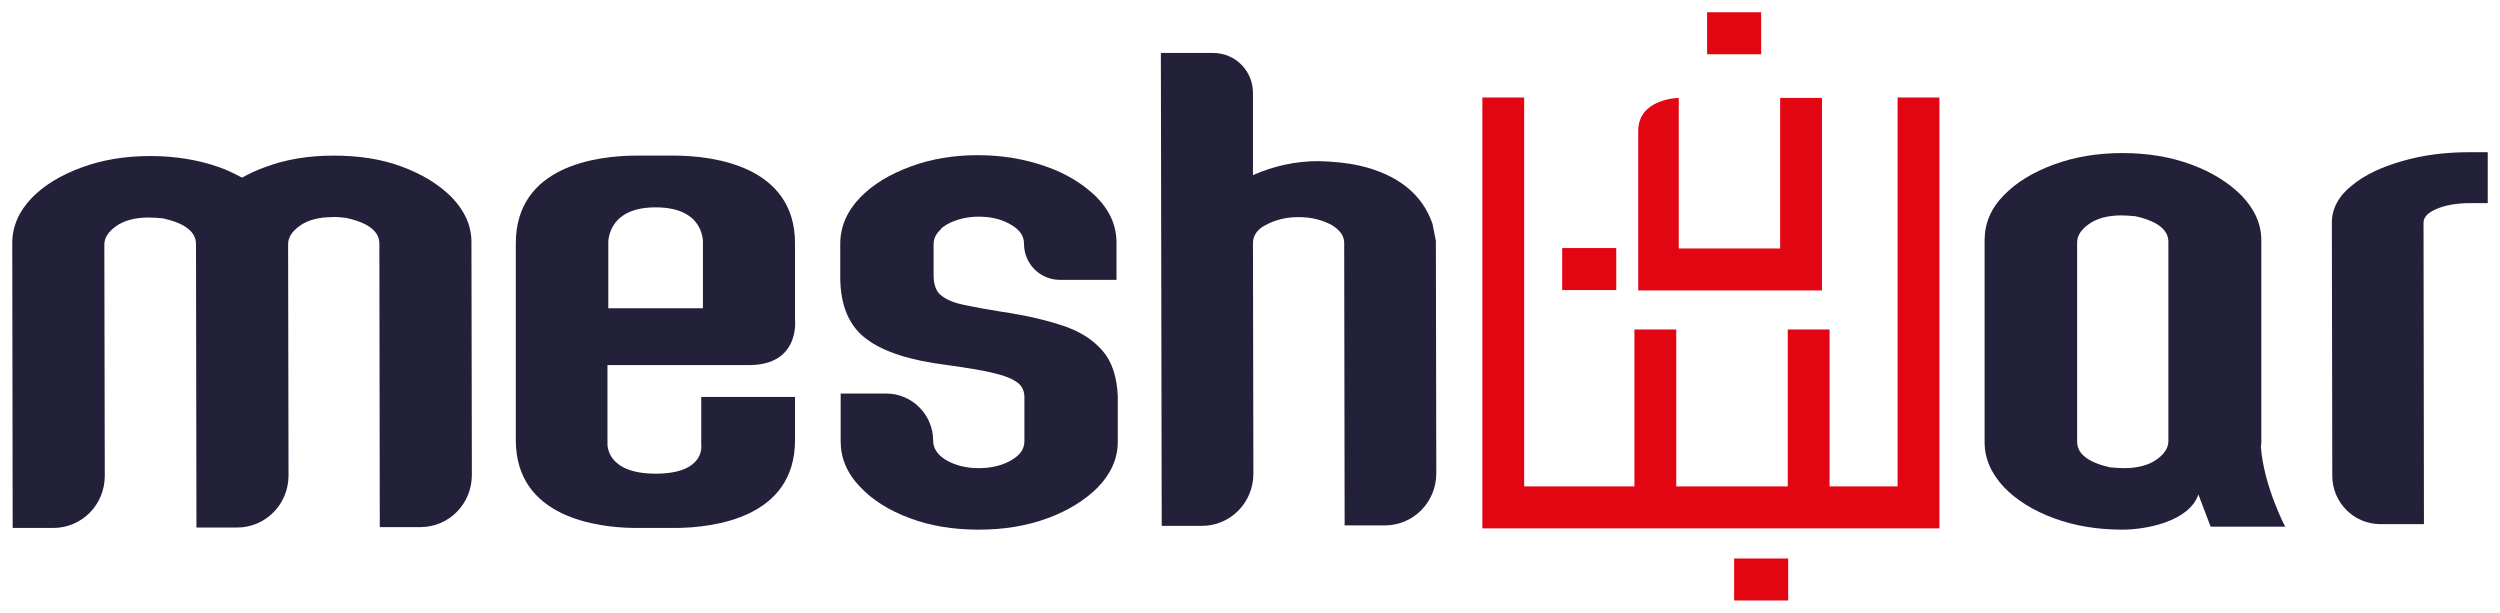
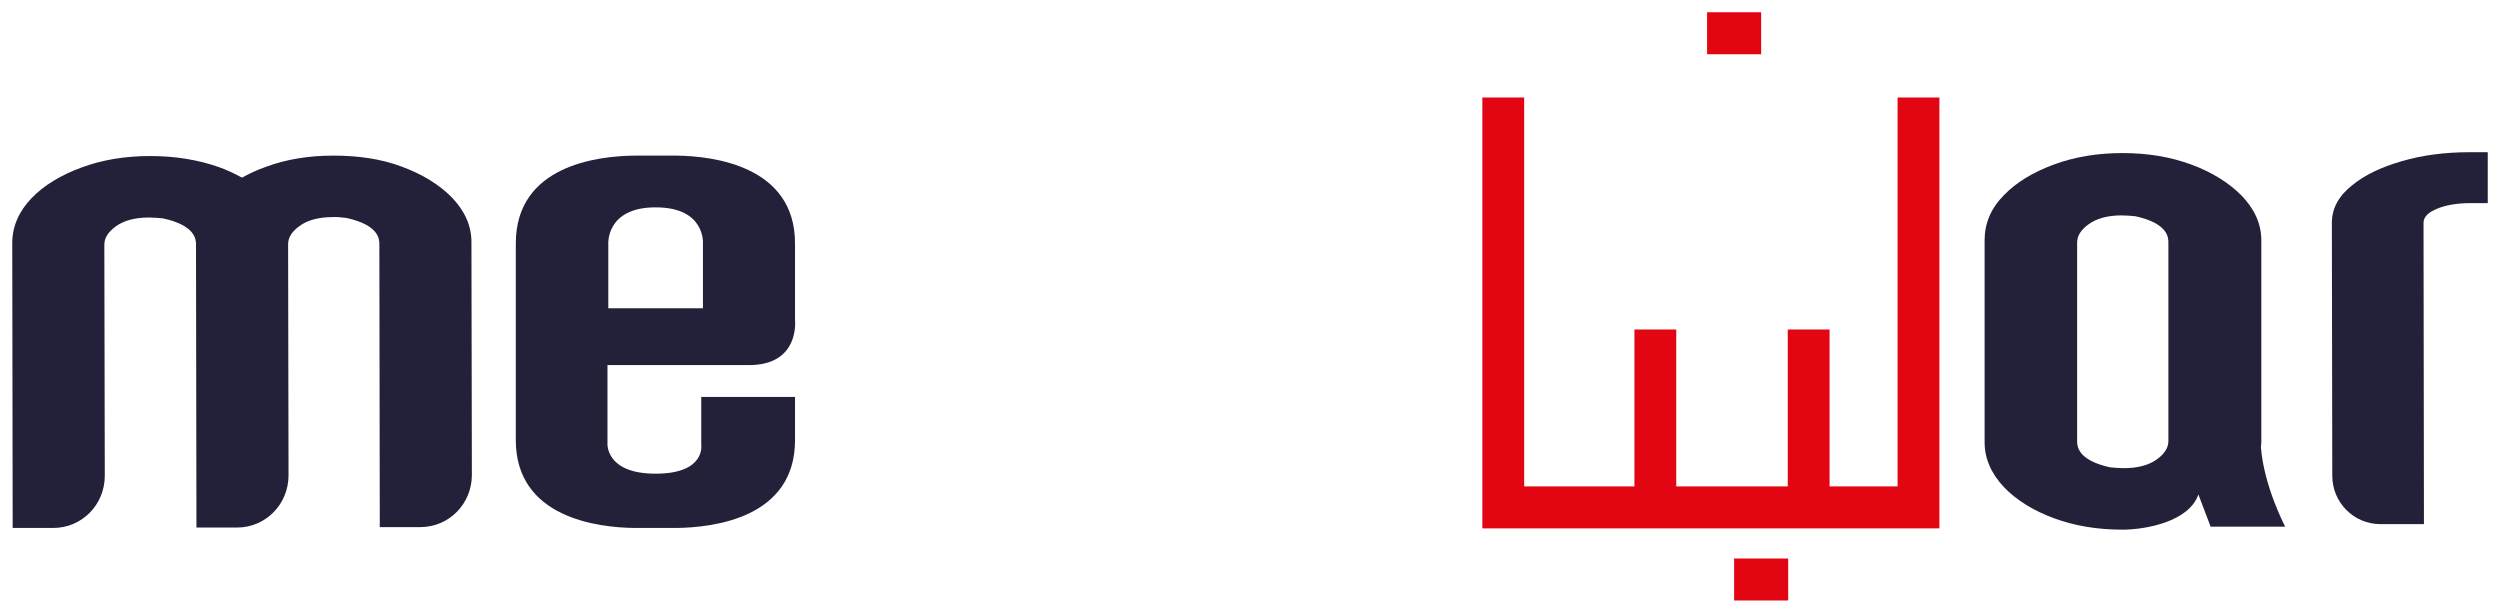
<svg xmlns="http://www.w3.org/2000/svg" width="102" height="25" viewBox="0 0 102 25" fill="none">
  <path d="M18.425 8.044C17.908 7.525 17.236 7.11 16.391 6.798C15.564 6.487 14.633 6.349 13.599 6.349C12.582 6.349 11.651 6.504 10.824 6.816C10.479 6.937 10.152 7.093 9.876 7.248C9.583 7.093 9.273 6.937 8.928 6.816C8.084 6.522 7.153 6.366 6.136 6.366H6.119C5.102 6.366 4.171 6.522 3.327 6.833C2.482 7.145 1.793 7.56 1.293 8.079C0.776 8.615 0.5 9.238 0.5 9.913L0.517 21.541H2.172C3.344 21.541 4.275 20.589 4.275 19.413L4.257 9.982C4.257 9.705 4.412 9.463 4.723 9.238C5.05 8.996 5.516 8.875 6.067 8.875H6.084C6.274 8.875 6.463 8.892 6.653 8.91C7.997 9.204 7.997 9.792 7.997 9.982L8.015 21.524H9.669C10.841 21.524 11.772 20.572 11.772 19.395L11.755 9.965C11.755 9.688 11.91 9.446 12.22 9.221C12.548 8.979 13.013 8.858 13.565 8.858C13.737 8.84 13.944 8.875 14.133 8.892C15.478 9.186 15.478 9.775 15.478 9.965L15.495 21.506H17.149C18.322 21.506 19.252 20.555 19.252 19.378L19.235 9.879C19.235 9.204 18.959 8.598 18.425 8.044Z" fill="#222139" />
-   <path d="M44.968 14.291C44.571 13.841 44.02 13.495 43.313 13.27C42.624 13.045 41.796 12.855 40.848 12.716C40.211 12.613 39.728 12.526 39.418 12.457C38.952 12.37 38.608 12.232 38.384 12.041C38.194 11.886 38.091 11.609 38.091 11.228V9.965C38.091 9.723 38.194 9.532 38.384 9.359L38.418 9.307C38.418 9.307 38.47 9.256 38.642 9.152C39.021 8.944 39.469 8.84 39.935 8.84C40.469 8.84 40.917 8.961 41.279 9.186C41.624 9.394 41.779 9.636 41.779 9.948C41.779 10.761 42.434 11.418 43.244 11.418H45.554V9.913C45.554 9.204 45.278 8.581 44.726 8.027C44.192 7.508 43.503 7.075 42.641 6.781C41.796 6.487 40.883 6.331 39.9 6.331H39.883C38.901 6.331 37.97 6.487 37.143 6.798C36.298 7.11 35.609 7.525 35.092 8.062C34.557 8.615 34.282 9.256 34.282 9.948V11.297C34.282 12.457 34.644 13.322 35.367 13.841C36.057 14.36 37.143 14.706 38.659 14.896C39.521 15.018 40.176 15.121 40.624 15.243C41.055 15.346 41.365 15.485 41.555 15.641C41.71 15.779 41.796 15.969 41.796 16.212V17.994C41.796 18.305 41.641 18.548 41.296 18.755C40.934 18.98 40.469 19.101 39.935 19.101C39.401 19.101 38.952 18.98 38.573 18.755C38.246 18.548 38.073 18.288 38.073 17.977C38.073 16.921 37.212 16.056 36.16 16.056H34.299V18.011C34.299 18.686 34.557 19.309 35.092 19.863C35.592 20.399 36.281 20.832 37.125 21.143C37.953 21.455 38.901 21.61 39.918 21.61H39.935C40.952 21.61 41.9 21.455 42.744 21.143C43.589 20.832 44.278 20.399 44.795 19.88C45.33 19.326 45.605 18.703 45.605 18.029V16.16C45.571 15.364 45.364 14.741 44.968 14.291Z" fill="#222139" />
-   <path d="M58.446 9.134C58.032 7.923 57.032 7.127 55.498 6.764C54.964 6.643 54.413 6.591 53.792 6.574C52.879 6.574 51.982 6.764 51.121 7.145V3.788C51.121 2.888 50.397 2.161 49.501 2.161H47.363L47.398 21.455H49.035C50.207 21.455 51.138 20.503 51.138 19.326L51.121 9.913C51.121 9.671 51.241 9.446 51.483 9.273L51.569 9.221C51.982 8.979 52.465 8.858 52.982 8.858C53.516 8.858 53.965 8.979 54.344 9.186C54.671 9.394 54.843 9.619 54.843 9.913L54.861 21.437H56.498C57.67 21.437 58.601 20.486 58.601 19.309L58.584 9.827L58.446 9.134Z" fill="#222139" />
  <path d="M101.5 6.21H100.759C99.759 6.21 98.829 6.331 98.001 6.574C97.157 6.816 96.467 7.145 95.967 7.56C95.416 7.992 95.14 8.512 95.14 9.083L95.157 19.413C95.157 20.503 96.036 21.385 97.122 21.385H98.897L98.88 9.1C98.88 8.961 98.932 8.736 99.363 8.546C99.742 8.373 100.225 8.287 100.811 8.287H101.5V6.21Z" fill="#222139" />
  <path d="M71.855 0.5H69.649V2.213H71.855V0.5Z" fill="#E20613" />
  <path d="M72.958 22.787H70.752V24.5H72.958V22.787Z" fill="#E20613" />
-   <path d="M65.943 10.121H63.737V11.834H65.943V10.121Z" fill="#E20613" />
  <path d="M77.422 3.978V19.845H74.647V13.443H72.941V19.845H68.391V13.443H66.684V19.845H62.186V3.978H60.48V21.558H79.128V3.978H77.422Z" fill="#E20613" />
-   <path d="M74.337 11.851V3.995H72.63V10.138H68.494V3.995C68.494 3.995 66.839 4.013 66.839 5.345V11.851H74.337Z" fill="#E20613" />
  <path d="M26.75 8.46C28.818 8.46 28.68 9.965 28.68 9.965V12.578H24.819V9.965C24.819 9.982 24.699 8.46 26.75 8.46ZM28.611 16.194V18.15C28.611 18.15 28.801 19.326 26.75 19.326C24.681 19.326 24.785 18.08 24.785 18.08V14.896H30.559C32.644 14.896 32.437 13.062 32.437 13.062V9.93C32.437 6.764 29.094 6.366 27.594 6.349H25.888C24.388 6.366 21.045 6.747 21.045 9.93V17.959C21.045 21.126 24.388 21.524 25.888 21.541H27.594C29.094 21.524 32.437 21.143 32.437 17.959V16.194H28.611Z" fill="#222139" />
  <path d="M88.47 17.994C88.47 18.271 88.315 18.513 88.005 18.738C87.677 18.98 87.212 19.101 86.66 19.101C86.471 19.101 86.281 19.084 86.091 19.067C84.747 18.773 84.747 18.184 84.747 17.994V9.896C84.747 9.619 84.902 9.377 85.213 9.152C85.54 8.91 86.005 8.788 86.557 8.788C86.746 8.788 86.936 8.806 87.126 8.823C88.47 9.117 88.47 9.705 88.47 9.896V17.994ZM93.244 21.506C93.244 21.506 92.365 19.845 92.245 18.236C92.245 18.184 92.262 18.132 92.262 18.063V9.809C92.262 9.134 91.986 8.529 91.452 7.975C90.935 7.456 90.245 7.023 89.401 6.712C88.556 6.401 87.625 6.245 86.591 6.245C85.574 6.245 84.644 6.401 83.799 6.712C82.955 7.023 82.265 7.439 81.765 7.958C81.231 8.494 80.972 9.117 80.972 9.792V18.046C80.972 18.721 81.248 19.326 81.765 19.88C82.265 20.399 82.955 20.832 83.799 21.143C84.644 21.455 85.574 21.61 86.591 21.61C87.556 21.61 89.314 21.282 89.694 20.174L90.194 21.489H93.244V21.506Z" fill="#222139" />
</svg>